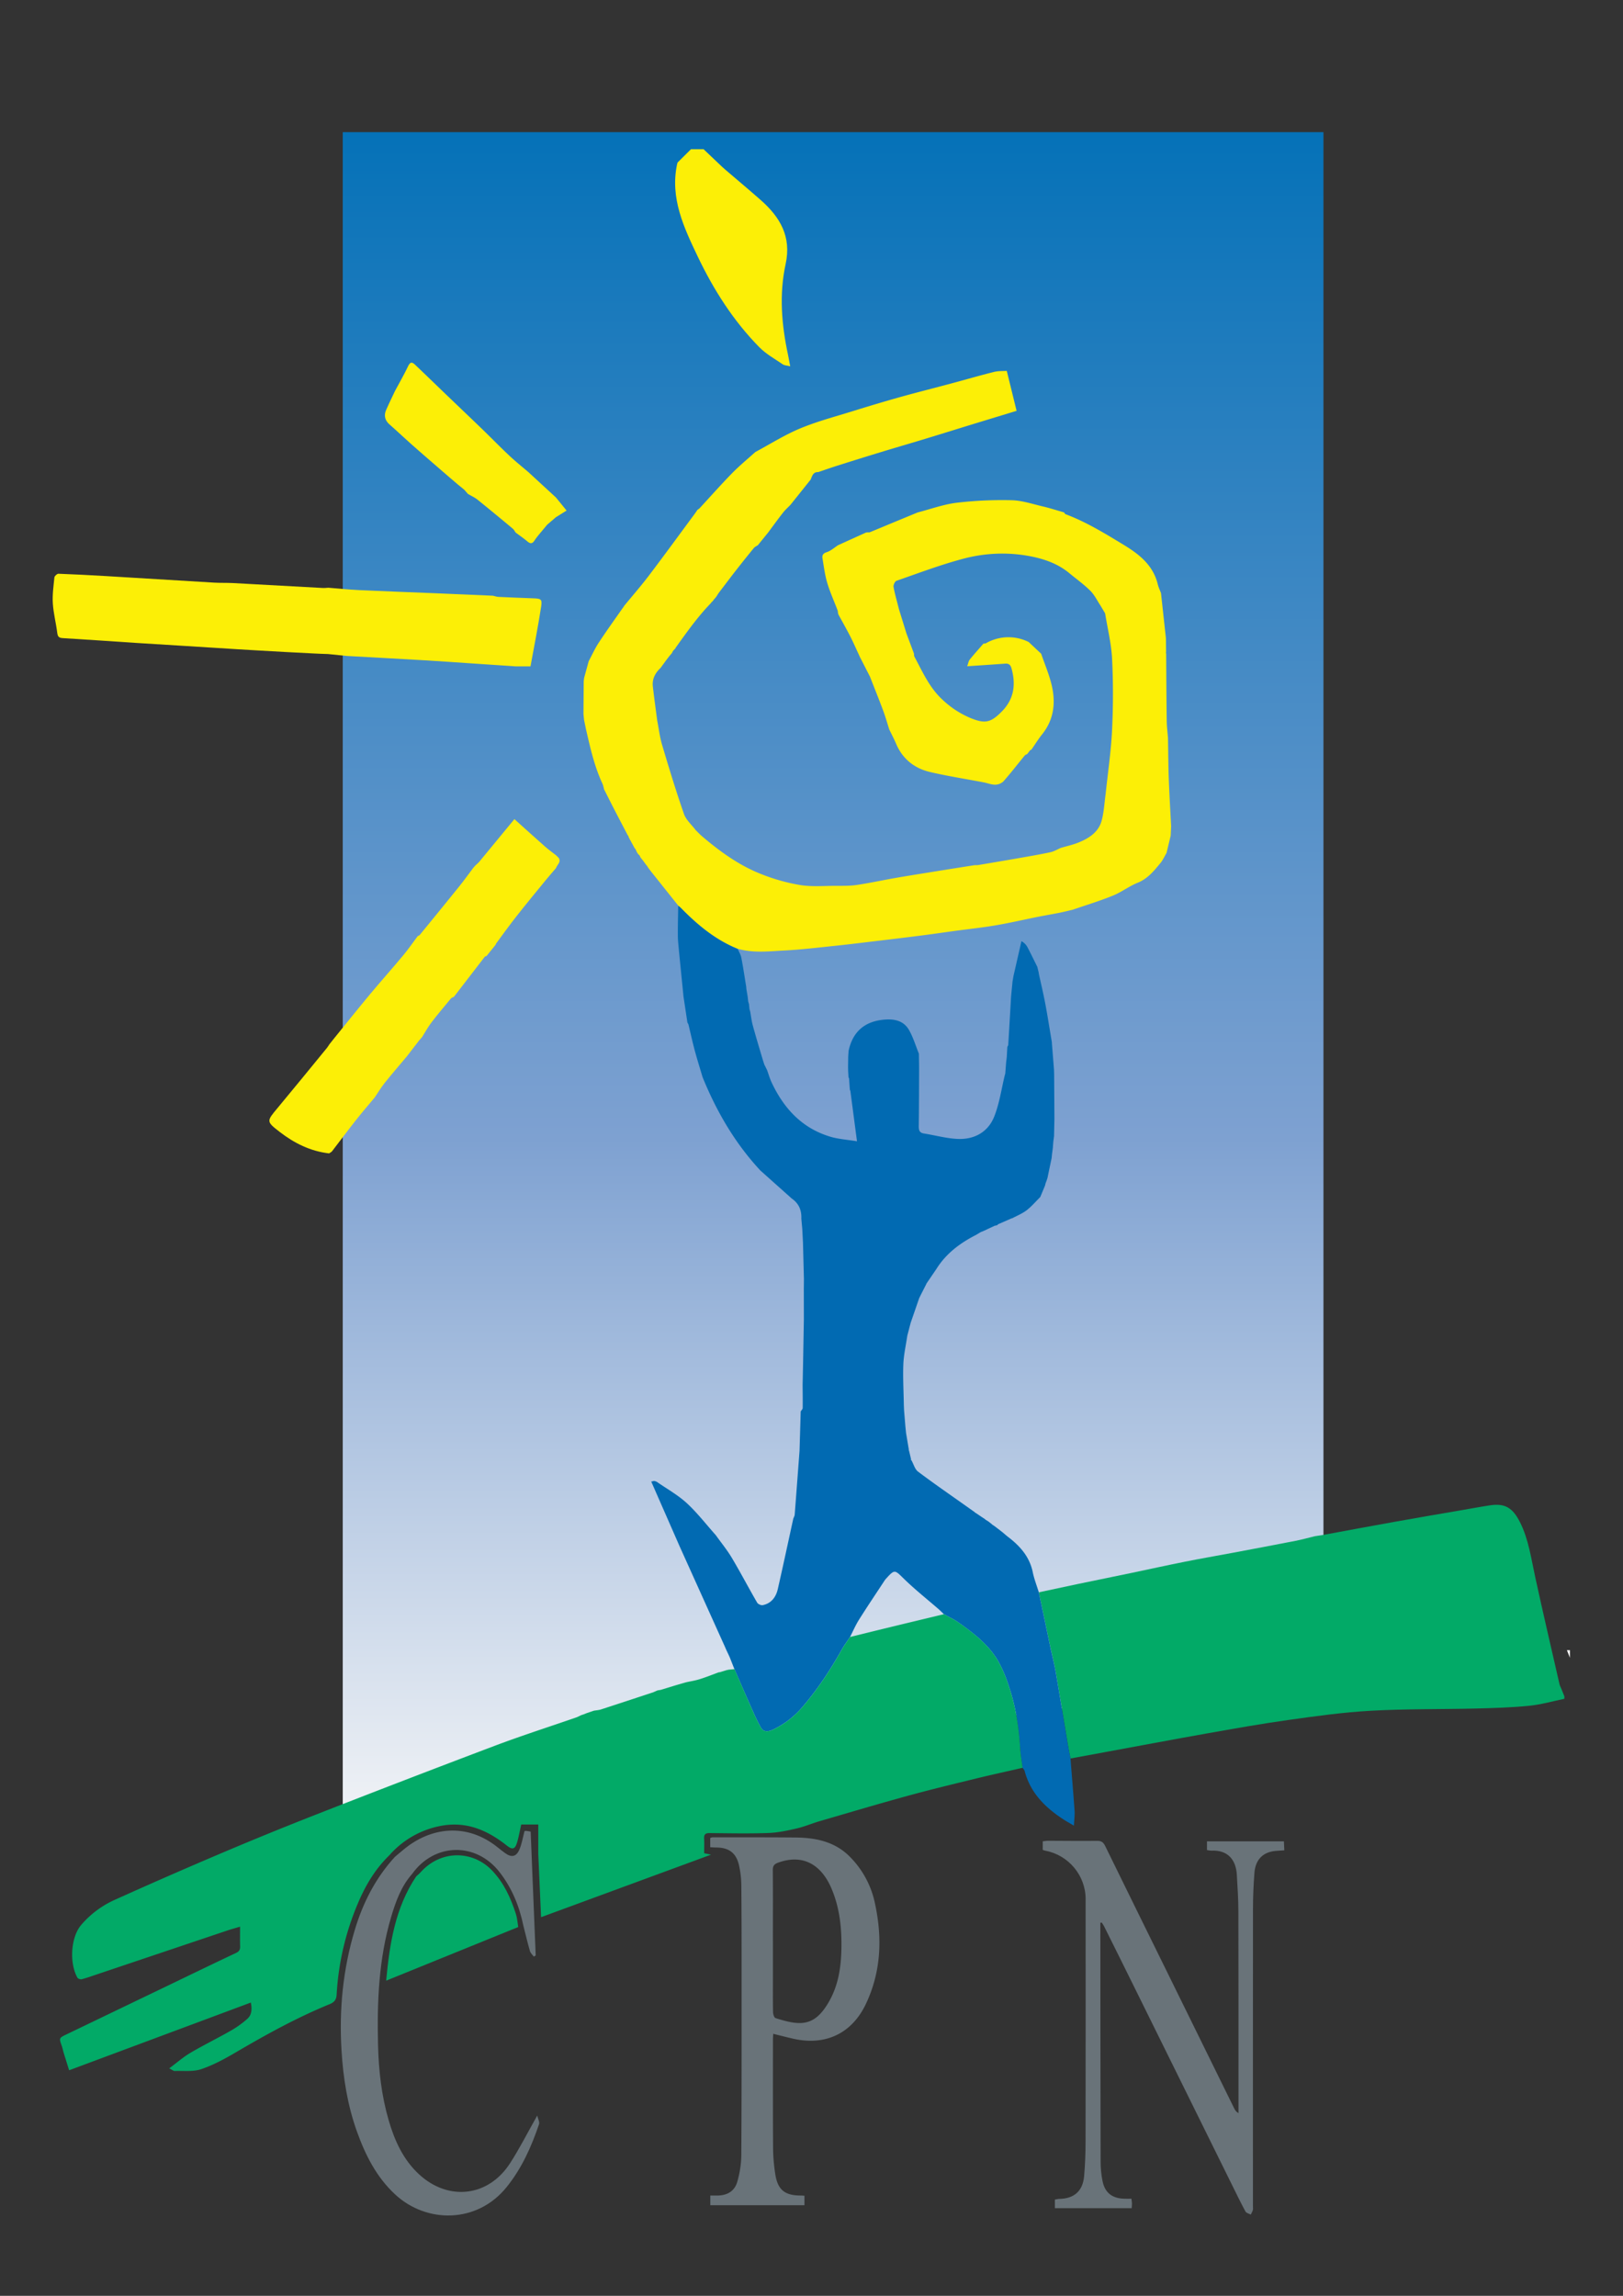
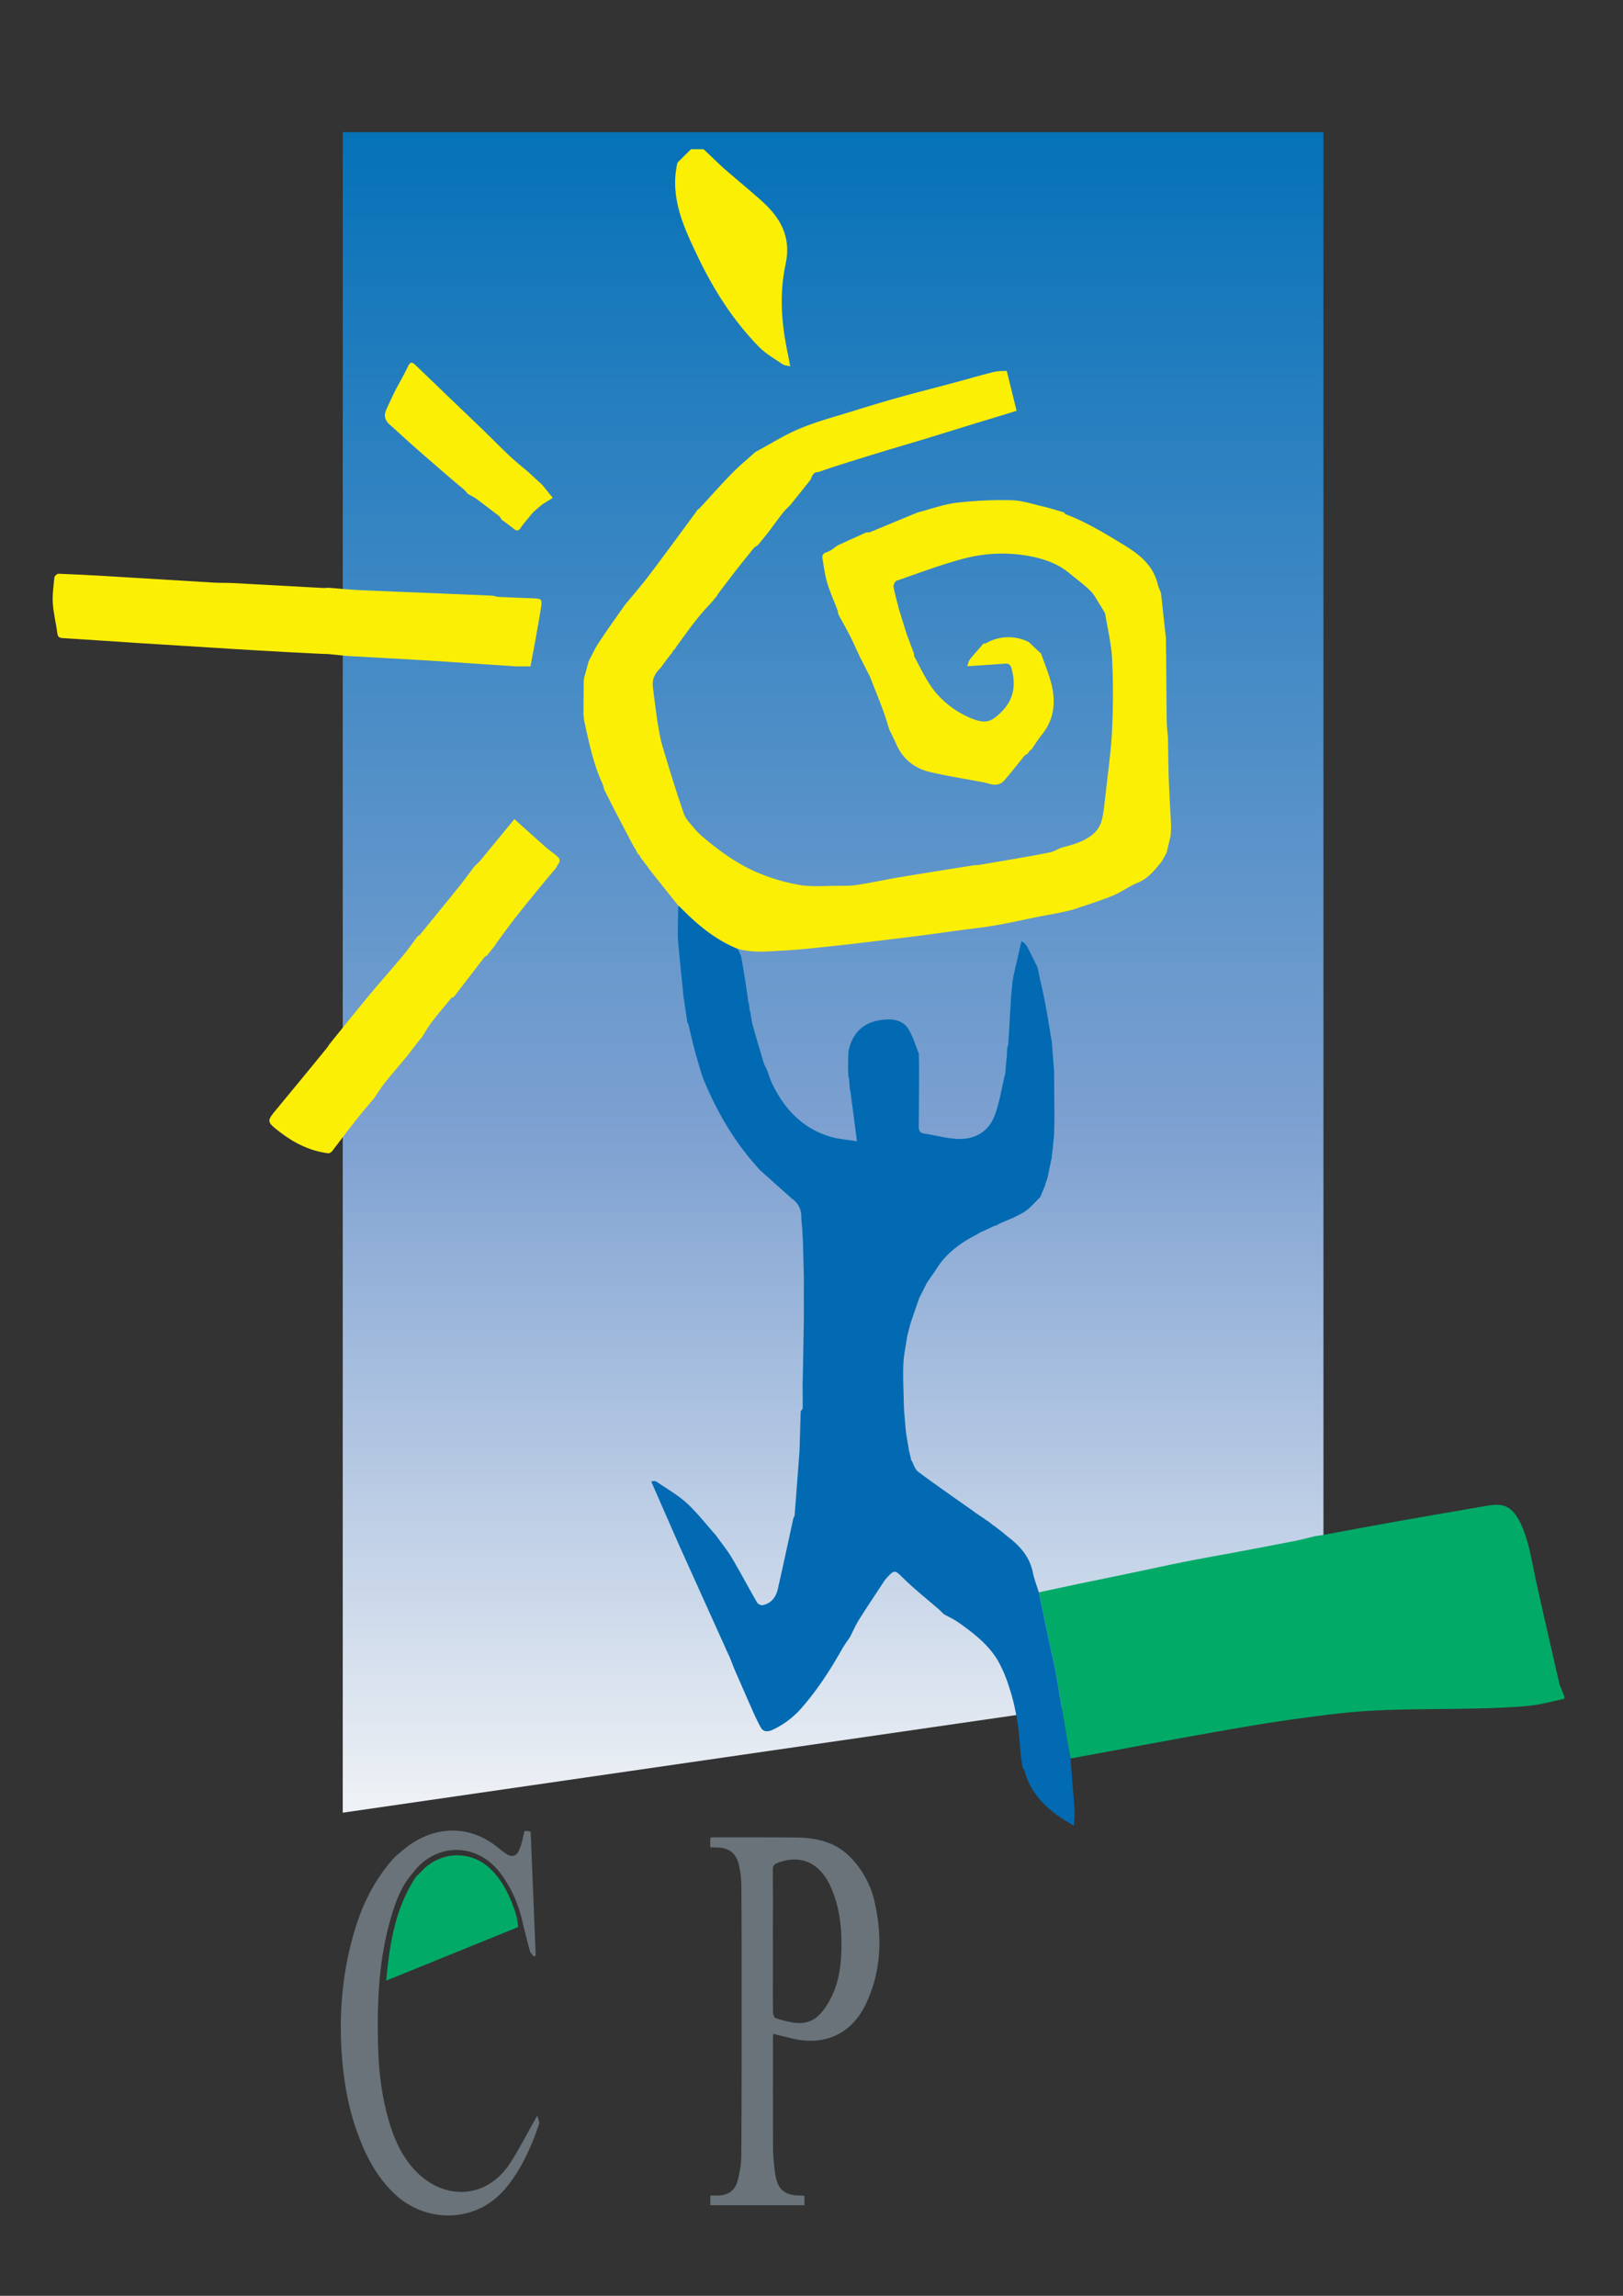
<svg xmlns="http://www.w3.org/2000/svg" xml:space="preserve" viewBox="0 0 793.7 1122.52">
  <rect x="0" y="0" width="793.7" height="1122.52" fill="#333333" stroke="none" />
  <defs>
    <clipPath id="a" clipPathUnits="userSpaceOnUse">
-       <path d="M0 841.89h595.28V0H0Z" />
-     </clipPath>
+       </clipPath>
    <clipPath id="b" clipPathUnits="userSpaceOnUse">
      <path d="M125.74 793.62V177.21l359.79 52.14v564.27z" />
    </clipPath>
    <clipPath id="d" clipPathUnits="userSpaceOnUse">
      <path d="M0 841.89h595.28V0H0Z" />
    </clipPath>
    <linearGradient id="c" x1="0" x2="1" y1="0" y2="0" gradientTransform="scale(616.415) rotate(90 .1 .4)" gradientUnits="userSpaceOnUse" spreadMethod="pad">
      <stop offset="0" style="stop-opacity:1;stop-color:#eef1f5" />
      <stop offset=".39" style="stop-opacity:1;stop-color:#7ea1d1" />
      <stop offset="1" style="stop-opacity:1;stop-color:#0170b7" />
    </linearGradient>
  </defs>
  <g clip-path="url(#a)" transform="matrix(1.333 0 0 -1.333 0 1122.52)">
    <path d="m0 0-1.12 2.78H0Z" style="fill:#fefefe;fill-opacity:1;fill-rule:nonzero;stroke:none" transform="translate(575.96 234.03)" />
  </g>
  <g clip-path="url(#b)" transform="matrix(1.333 0 0 -1.333 0 1122.52)">
    <path d="M125.74 793.62V177.21l359.79 52.14v564.27z" style="fill:url(#c);stroke:none" />
  </g>
  <g clip-path="url(#d)" transform="matrix(1.333 0 0 -1.333 0 1122.52)">
    <path d="M0 0c8.9 1.64 17.8 3.31 26.71 4.9C34.57 6.32 42.44 7.64 50.31 9c3.7.63 7.4 1.33 11.12 1.9 5.37.8 8.28-.76 11.02-6.22 3.16-6.3 4.08-13.29 5.57-20.1 2.85-13.1 5.91-26.17 8.9-39.25.13-.58.44-1.13.67-1.7l1.12-2.78v-.92c-4.3-.88-8.59-2.13-12.94-2.56-6.49-.64-13.02-.84-19.54-1-12.85-.31-25.71-.1-38.53-.82-10.11-.56-20.2-1.97-30.23-3.38-9.94-1.39-19.83-3.16-29.72-4.91-12.68-2.25-25.33-4.64-38-6.97l-12.22-2.25c-.32 1.66-.67 3.31-.95 4.98-1.49 8.88-2.92 17.77-4.46 26.65-.54 3.12-1.35 6.2-2.01 9.3-1.41 6.67-2.8 13.35-4.2 20.02 4.78 1.02 9.56 2.06 14.35 3.06 6.52 1.36 13.05 2.68 19.58 4.04 6.59 1.38 13.16 2.83 19.77 4.15 5.71 1.14 11.46 2.13 17.19 3.2C-25.45-5.1-17.7-3.65-9.94-2.13c2.39.46 4.74 1.13 7.1 1.7l.94.14L0 0" style="fill:#02aa67;fill-opacity:1;fill-rule:nonzero;stroke:none" transform="translate(485.2 279.05)" />
    <path d="m0 0 5.26-5 1.6-1.52h.01l1-.9c4.39-3.76 8.8-7.45 13.13-11.26 7.05-6.23 11.3-13.37 9.1-23.44-2.42-11.11-1.49-22.3.89-33.37.26-1.24.47-2.5.79-4.14-1.2.3-2.11.3-2.73.72-2.92 2-6.12 3.77-8.57 6.25-9.56 9.7-16.8 21.1-22.63 33.3-5.06 10.61-10.2 21.4-7.58 33.8l.18.67L-4.62 0z" style="fill:#fcef06;fill-opacity:1;fill-rule:nonzero;stroke:none" transform="translate(258.12 787.37)" />
    <path d="m0 0 4.2-20.01c.66-3.1 1.47-6.19 2.01-9.31 1.54-8.88 2.97-17.77 4.46-26.65.28-1.67.63-3.32.95-4.98.5-6.41 1.05-12.83 1.5-19.25.1-1.59-.14-3.2-.24-5.36-1.45.86-2.55 1.45-3.59 2.12-6.81 4.38-12.36 9.79-14.5 17.95-.12.41-.5.76-.75 1.14-.32 2.43-.77 4.84-.91 7.27-.46 7.86-1.7 15.57-4.25 23.02a48.95 48.95 0 0 1-3.86 8.96c-3.47 5.91-8.83 10.04-14.32 13.94C-31-9.93-32.97-9.04-34.82-8c-.64.6-1.26 1.24-1.93 1.83-4.33 3.76-8.85 7.33-12.93 11.34-3.13 3.06-3.22 3.32-6.19.05-.2-.23-.43-.45-.6-.7-3.15-4.8-6.37-9.57-9.43-14.43-1.3-2.05-2.26-4.3-3.37-6.46-1-1.52-2.11-2.98-3-4.57-4.1-7.3-8.66-14.29-14.1-20.68a32.48 32.48 0 0 0-11.1-8.7c-1.29-.6-3.36-1.3-4.5.72a68.16 68.16 0 0 0-2.81 5.72c-2.33 5.23-4.6 10.47-6.89 15.71l-1.68 4.25-.04.1-.4.88-.02.04-.88 1.86v.01l-.42.97-16.67 36.96-10.41 23.74c.7.14.93.26 1.12.22.37-.08.75-.19 1.05-.4 3.65-2.53 7.6-4.73 10.84-7.7 3.87-3.57 7.12-7.8 10.65-11.75 2-2.8 4.2-5.47 5.95-8.42 3.2-5.38 6.1-10.94 9.25-16.36.31-.54 1.44-1.04 2.06-.91 3.14.65 4.82 2.94 5.5 5.87 1.97 8.6 3.8 17.23 5.69 25.85.18.5.48.98.52 1.5.6 7.78 1.18 15.56 1.77 23.35l.43 14.47c.25.42.72.84.73 1.27.04 2.82-.01 5.65-.03 8.47l.16 7.4.3 16.65-.02 11.07.04 3.69-.35 13.44-.26 5.02-.18 1.92-.16 1.82c.14 3.08-.94 5.58-3.52 7.36l-11.5 10.27c-9.32 10.02-16.08 21.63-21.21 34.25-.96 3.23-1.97 6.45-2.85 9.7-.86 3.21-1.57 6.46-2.35 9.69l-.37.66-1.43 9.52-1.66 16.62c-.15 1.89-.4 3.77-.41 5.65-.03 3.7.08 7.4.14 11.09.34-.29.7-.54 1.01-.85 6.06-6.2 12.64-11.67 20.78-14.98.47-1.09 1.13-2.14 1.35-3.27.69-3.52 1.2-7.08 1.79-10.62l.07-.88.47-2.77.2-1.83.29-.94.18-1.84.27-.94c.31-1.72.5-3.47.97-5.15 1.14-4.16 2.4-8.3 3.62-12.44l.59-1.82 1-2c.55-1.5.98-3.06 1.65-4.5 4.51-9.63 11.25-16.93 21.74-20 2.85-.83 5.9-1.02 9.6-1.63l-2.43 18.46-.19.48-.3 4.15-.2.39-.13 2.31-.03 1.41.05 3.71.05.9.1 1.37c1.49 6.92 5.77 10.73 12.8 11.42 3.8.38 7.39-.26 9.4-3.85 1.52-2.69 2.41-5.72 3.58-8.6.03-1.93.09-3.85.08-5.78-.02-6.93-.03-13.86-.12-20.8-.02-1.5.24-2.46 1.93-2.72 4.16-.65 8.28-1.82 12.45-1.99 6.03-.23 11.04 2.53 13.29 8.17 1.94 4.85 2.66 10.2 3.92 15.32l.14.44.33 4.24.23 1.87.2 3.69c.12.27.33.54.34.82.36 5.9.7 11.8 1.04 17.7l.53 5.49.32 1.9 2.95 12.9a5.37 5.37 0 0 0 2.18-2.15c1.26-2.4 2.44-4.85 3.65-7.28l.5-2.09.06-.46c.8-3.65 1.67-7.29 2.36-10.96.88-4.66 1.6-9.35 2.4-14.02l.06-.92.74-9.26.05-1.84.1-16.18-.14-6.49a.89.89 0 0 1-.07-.44l-.2-1.46-.17-2.27-.31-2.35-.13-1.36-1.53-7.34-.32-.98-.37-.95-.2-.83L.52 145c-1.66-1.63-3.17-3.44-5-4.85-1.6-1.22-3.55-2-5.34-2.96a.44.44 0 0 1-.36-.08l-4.16-1.82-.59-.25-.38-.38-.93-.2-3.86-1.82-1.23-.5-1.8-1.07c-5.6-2.88-10.58-6.53-14.1-11.9l-.37-.58-3.66-5.37.02-.04-2.36-4.65.04.03-.3-.54-3.16-9.16-1.23-4.7c-.5-3.46-1.3-6.92-1.45-10.4-.2-5.02.1-10.06.18-15.08l.08-1.83.49-6.01.24-2.37 1.02-6.09c-.07-.13-.05-.24.06-.34l.44-1.85.34-1.46c-.03-.05-.1-.12-.09-.13.08-.08.16-.14.24-.2.78-1.4 1.22-3.22 2.38-4.1 5.56-4.2 11.3-8.14 16.98-12.17l3.92-2.78.04-.19h.2l2.37-1.6.82-.53.55-.44.88-.54 1.07-.83.48-.42.8-.53.94-.72.9-.68 1.33-1.05c.58-.5 1.15-1.01 1.75-1.47 4.45-3.39 7.97-7.36 9.1-13.1C-1.67 4.79-.73 2.42 0 0" style="fill:#016ab2;fill-opacity:1;fill-rule:nonzero;stroke:none" transform="translate(381.11 258.02)" />
-     <path d="M0 0c1.85-1.04 3.8-1.93 5.52-3.15 5.49-3.9 10.85-8.04 14.32-13.95a48.92 48.92 0 0 0 3.86-8.96c2.55-7.45 3.79-15.16 4.25-23.01.14-2.44.6-4.85.9-7.27-5.6-1.3-11.23-2.51-16.82-3.88-8.37-2.05-16.77-4.06-25.08-6.34-10.88-2.98-21.7-6.2-32.52-9.35-2.86-.84-5.62-2.03-8.52-2.7-3.4-.78-6.9-1.53-10.37-1.65-7.15-.25-14.32-.1-21.48-.03-1.48.01-2.12-.42-2.05-1.96.1-1.76.02-3.53.02-5.43l2.5-.53-62.33-22.93-1.02 23.2v10.8h-6.26c-.5-2.2-.87-4.4-1.5-6.52-.79-2.63-1.72-2.84-3.82-1.18-7.22 5.7-15.03 9.07-24.57 7.12a33.39 33.39 0 0 1-17.67-9.8.36.36 0 0 1-.25-.31l-.97-1c-4.96-4.92-8.44-10.83-11.13-17.22a99.48 99.48 0 0 1-7.81-33.5c-.1-1.72-.74-2.75-2.58-3.5-11.94-4.88-23.2-11.1-34.32-17.61-4.07-2.39-8.3-4.71-12.74-6.21-2.99-1.01-6.47-.56-9.74-.68-.46-.02-.93.41-2.04.95 2.82 2.1 5.16 4.17 7.8 5.72 4.88 2.87 9.98 5.36 14.9 8.17a36.3 36.3 0 0 1 5.91 4.24c1.61 1.42 1.86 3.43 1.33 6.02l-66.66-24.84c-.67 2.17-1.36 4.31-2.01 6.47-.25.8-.4 1.65-.68 2.44-1.04 2.94-1.05 2.92 1.82 4.3l36.9 17.75c8.39 4.03 16.76 8.1 25.17 12.06 1.2.56 1.57 1.22 1.53 2.45-.06 2.28-.02 4.57-.02 7.2-1.72-.51-3.1-.88-4.45-1.33l-48.17-16.2c-1.82-.61-3.62-1.27-5.48-1.75-.46-.12-1.37.2-1.58.58-3.04 5.47-2.4 14.87 1.38 19.32a35.14 35.14 0 0 0 12.46 9.28c12.64 5.7 25.34 11.26 38.1 16.68a1341 1341 0 0 0 35.15 14.36 5954.83 5954.83 0 0 0 65.95 25.38c9.89 3.73 19.96 6.96 29.95 10.42.65.23 1.26.57 1.89.86l.98.32.94.39 2.84.96-.01-.03c.82.14 1.67.19 2.46.44 6.38 2.07 12.76 4.18 19.14 6.28l1.62.71 1.17.19 5.65 1.73 3.6 1.04c1.69.38 3.41.64 5.06 1.16 2.34.73 4.63 1.65 6.94 2.5l.48.06 2.47.76.77.16 2.07.19c2.3-5.24 4.56-10.49 6.88-15.71a68.3 68.3 0 0 1 2.83-5.73c1.13-2.01 3.2-1.31 4.5-.71a32.5 32.5 0 0 1 11.09 8.7c5.44 6.39 10 13.37 14.1 20.67.89 1.59 2 3.05 3 4.57 4.52 1.11 9.03 2.24 13.56 3.33C-13.93-3.34-6.96-1.68 0 0" style="fill:#02aa67;fill-opacity:1;fill-rule:nonzero;stroke:none" transform="translate(346.3 250.02)" />
    <path d="M0 0c-1.7.06-3.38.1-5.07.2C-11.88.54-18.7.9-25.5 1.3c-5.03.28-10.06.6-15.09.92l-14.64.92c-5.03.3-10.06.6-15.08.93-9.01.59-18.02 1.23-27.04 1.77-1.35.09-1.81.5-1.99 1.87-.45 3.64-1.4 7.23-1.63 10.87-.2 3.16.26 6.37.58 9.54.06.5.98 1.34 1.47 1.33 5.82-.21 11.64-.52 17.46-.86 13.23-.79 26.46-1.62 39.7-2.4 2.23-.13 4.47-.04 6.7-.15 11.03-.59 22.07-1.22 33.1-1.81.69-.04 1.38.05 2.07.09 3.75-.3 7.5-.69 11.26-.87 9.38-.44 18.76-.77 28.14-1.16l20.98-.9c.67-.15 1.33-.4 2.01-.43 4.22-.2 8.44-.37 12.66-.52 3-.1 3.45-.28 3.01-3.13-1.13-7.27-2.56-14.5-3.9-21.84h-5.4L53.03-3.46c-5.97.4-11.94.83-17.91 1.18C25.7-1.72 16.29-1.23 6.87-.7L0 0" style="fill:#fcef06;fill-opacity:1;fill-rule:nonzero;stroke:none" transform="translate(120.35 602.2)" />
    <path d="M0 0c-2.32-2.79-4.7-5.53-6.94-8.38-2.95-3.74-5.8-7.57-8.7-11.34-.27-.35-.73-.55-1.1-.81-6.86.78-12.8 3.75-18.16 7.9-4.94 3.82-4.8 3.9-.76 8.74 6.09 7.31 12.1 14.7 18.13 22.06.34.4.6.88.9 1.32.67.84 1.33 1.69 2.01 2.52 4.27 5.26 8.5 10.56 12.83 15.76 4.02 4.82 8.2 9.5 12.22 14.32 1.9 2.27 3.57 4.71 5.34 7.08.25.13.57.21.74.42 4.82 5.9 9.64 11.78 14.41 17.71 1.8 2.23 3.45 4.55 5.17 6.82l-.03-.01.88.99c.5.46 1.03.89 1.46 1.4l12.84 15.58c3.88-3.49 7.55-6.82 11.27-10.1 1.28-1.13 2.68-2.13 4.02-3.18l.93-.92h.02c1.01-1.59-.58-2.5-.95-3.71l-.11-.04-.01-.12c-1.22-1.43-2.47-2.83-3.65-4.28-3.63-4.45-7.3-8.87-10.84-13.39-2.55-3.23-4.94-6.59-7.4-9.9l-.21-.49-3.3-4.1c-.21-.08-.51-.09-.63-.24-3.79-4.9-7.56-9.8-11.34-14.72-.37-.2-.85-.3-1.1-.61-2.43-2.93-4.89-5.84-7.2-8.86-1.25-1.65-2.24-3.5-3.35-5.26l-1.28-1.48-.57-.75-3.97-5.15-.04-.02C8.9 11.62 6.21 8.53 3.65 5.32 2.31 3.64 1.21 1.78 0 0" style="fill:#fcef06;fill-opacity:1;fill-rule:nonzero;stroke:none" transform="translate(137.48 439.57)" />
-     <path d="M0 0v-1.59c.02-28.66.03-57.33.1-86 0-2.37.23-4.78.7-7.1.87-4.33 3.5-6.35 7.99-6.5.83-.03 1.67 0 2.62 0 .08-.75.18-1.25.19-1.76 0-.52-.06-1.04-.1-1.7h-28.18v3.14c.49.08 1.06.25 1.63.26 5.42.09 8.62 2.88 9.1 8.33.36 4.2.53 8.45.53 12.67.05 29.67.03 59.34.02 89.01 0 8.6-6.26 16.1-14.75 17.7-.3.06-.59.17-.98.29v3.16c.66.07 1.31.2 1.96.2 6.01-.01 12.02-.11 18.03-.03 1.58.02 2.28-.59 2.93-1.92 7.4-15.13 14.85-30.22 22.28-45.33l25.04-50.89c.31-.64.7-1.25 1.57-1.75v4.94c0 23.04.02 46.08-.04 69.13-.01 4.45-.31 8.91-.57 13.37-.32 5.68-3.46 9.12-9.25 8.86-.52-.02-1.05.12-1.7.2v3.21h28.22l.15-3.29c-.96-.07-1.71-.14-2.47-.17-5.1-.2-8.11-2.98-8.5-8.14C56.2 14 56 9.7 56 5.4c-.04-36.45-.02-72.9-.02-109.35 0-.47.09-.96-.03-1.38-.17-.59-.5-1.12-.75-1.68-.66.36-1.64.55-1.94 1.1-1.69 3.1-3.23 6.3-4.8 9.47L13.01-24.7C9.13-16.83 5.23-8.99 1.31-1.14 1.1-.7.77-.3.48.14L0 0" style="fill:#697379;fill-opacity:1;fill-rule:nonzero;stroke:none" transform="translate(403.68 136.8)" />
    <path d="M0 0h.01v-12.94c0-4.39-.04-8.78.04-13.17.02-.76.41-2.04.91-2.2 9.09-2.9 14.34-3.3 19.7 6.18 3.43 6.06 4.37 12.72 4.48 19.55.12 7.44-.67 14.75-3.59 21.67-3.62 8.6-10.25 13.02-19.67 9.6-1.51-.56-1.93-1.28-1.91-2.81C.04 17.25 0 8.63 0 0m.12-34.08c-.05-.89-.1-1.56-.1-2.23 0-13.33-.04-26.66.05-40 .03-3.06.33-6.14.79-9.18.87-5.74 3.42-7.85 9.12-7.9.46 0 .92-.04 1.6-.08v-3.48h-34.54v3.55h2.54c3.7.04 6.36 1.57 7.37 5.11.9 3.14 1.44 6.48 1.46 9.74.14 21.42.11 42.84.11 64.27 0 11.48.01 22.96-.1 34.44a35 35 0 0 1-.9 7.77c-1.07 4.44-3.79 6.33-8.36 6.33-.67 0-1.35.07-2.15.1v3.39c.24.07.52.24.8.24 10.1 0 20.19.03 30.28-.06 7.3-.06 14.27-1.36 19.79-6.71a34 34 0 0 0 9.59-17.59c2.7-12.56 2.24-24.94-3.35-36.74-5.12-10.82-14.78-15.4-26.5-12.8-2.45.55-4.88 1.19-7.5 1.83" style="fill:#697379;fill-opacity:1;fill-rule:nonzero;stroke:none" transform="translate(283.55 130.18)" />
    <path d="M0 0c-4.02-4.55-6.02-10.12-7.7-15.79-4.56-15.37-5.21-31.17-4.81-47.06.23-9.32 1.29-18.55 3.9-27.53 2.18-7.46 5.32-14.45 11.17-19.84 10.77-9.91 25.38-8.23 33.33 4.04 3.54 5.47 6.48 11.32 10 17.54.27-1.2.94-2.37.65-3.2-2.8-8.26-6.32-16.15-11.88-23.04-10.85-13.46-29.43-13.35-40.9-2.69-6.85 6.35-10.91 14.41-14 23.03-3.45 9.62-5.05 19.57-5.67 29.77-.92 15.04.53 29.8 4.87 44.22C-18.05-10.58-13.4-1.47-6.3 6.27c1.05.9 2.1 1.78 3.17 2.66 9.77 8.14 23.07 10.08 34.6.73.83-.68 1.68-1.33 2.55-1.97 2.35-1.75 4.15-1.49 5.31 1.2.93 2.14 1.29 4.54 1.9 6.83.23.02.46.07.68.05.46-.05.9-.15 1.57-.26l1.85-45.43-.7-.42c-.49.68-1.2 1.3-1.42 2.05-.88 3.06-1.61 6.17-2.4 9.27C39.32-11.8 36.58-5.11 32 .74 23.35 11.76 8.16 11.4 0 0" style="fill:#697379;fill-opacity:1;fill-rule:nonzero;stroke:none" transform="translate(151.2 154.76)" />
    <path d="m0 0-48.45-19.67C-47.16-5.91-45.1 7.1-37.44 18.56c.54.5 1.13.97 1.62 1.52 7.37 8.25 19.06 8.12 26.18.7C-5.25 16.22-2.78 10.7-.87 4.85-.37 3.3-.27 1.62 0 0" style="fill:#02aa67;fill-opacity:1;fill-rule:nonzero;stroke:none" transform="translate(190.12 135.27)" />
    <path d="M0 0c5.44 2.91 10.7 6.26 16.37 8.62 6.22 2.6 12.81 4.33 19.27 6.34 5.8 1.8 11.63 3.56 17.49 5.2 6.16 1.72 12.37 3.27 18.54 4.93 5.3 1.42 10.57 2.96 15.89 4.29 1.66.41 3.46.3 4.68.38l3.6-14.65-15.94-4.86c-5.53-1.7-11.05-3.43-16.58-5.11C57.65 3.4 51.95 1.76 46.27.03c-5.36-1.63-10.7-3.3-16.04-4.99-2.4-.75-4.77-1.6-7.15-2.4-1.9.07-2.24-1.43-2.78-2.74l-7.4-9.25c-.9-.95-1.9-1.82-2.71-2.85-1.9-2.4-3.68-4.9-5.51-7.35L.92-34.18l-.01-.01c-.5-.34-1.1-.58-1.46-1.03-2.29-2.79-4.54-5.6-6.76-8.45-2.08-2.67-4.1-5.37-6.16-8.06l-.9-1.4-.82-.97-.16-.08v-.18l-.65-.7a.31.31 0 0 1-.24-.3c-4.32-4.43-7.95-9.4-11.55-14.4l-1.33-1.86-.14-.12.02-.18-.98-1.05-.4-.8-.91-1.06.01.02-1.41-1.85h.01l-2.02-2.76-.16-.01-.07-.15c-1.76-1.8-2.73-3.91-2.43-6.45.48-4.14 1.05-8.28 1.59-12.42.59-3 .94-6.08 1.81-9 2.53-8.49 5.1-16.97 8.02-25.33.78-2.21 2.85-3.97 4.32-5.94.78-.75 1.52-1.56 2.35-2.26 6.63-5.64 13.68-10.73 21.83-13.9a69.4 69.4 0 0 1 14.17-3.96c4.28-.68 8.75-.28 13.14-.28 2.53 0 5.1-.05 7.6.32 4.7.7 9.35 1.72 14.04 2.54 4.1.72 8.2 1.37 12.3 2.03 5.54.9 11.08 1.78 16.63 2.65.52.09 1.08 0 1.6.09 4.97.83 9.94 1.67 14.9 2.54 3.86.68 7.73 1.33 11.56 2.16 1.31.28 2.52 1.03 3.77 1.57 2.21.66 4.5 1.15 6.62 2.02 3.78 1.55 7.23 3.77 8.38 7.92.88 3.2 1.02 6.61 1.49 9.93.81 7.79 1.98 15.55 2.35 23.35.42 8.68.44 17.41.01 26.09-.27 5.6-1.67 11.16-2.56 16.73l-1.68 2.83c-1.23 1.84-2.21 3.94-3.76 5.47-2.4 2.38-5.19 4.37-7.8 6.53-4.5 3.7-9.94 5.4-15.47 6.34-7.7 1.3-15.57.9-23.08-1.07-8.39-2.2-16.54-5.3-24.74-8.15-.58-.2-1.22-1.57-1.09-2.26.52-2.78 1.32-5.5 2.01-8.24l2.72-8.8 2.76-7.4c.05-.39 0-.82.17-1.14 3-5.56 5.5-11.39 10.32-15.8a34.1 34.1 0 0 1 10.32-6.73c5.27-2.13 7.34-1.68 11.34 2.34 4.58 4.59 5.3 9.94 3.63 15.93-.35 1.24-.98 1.8-2.27 1.71-3.58-.26-7.15-.5-10.72-.74l-3.26-.22c.4 1.08.5 1.9.94 2.45 1.61 2 3.35 3.91 5.03 5.86h-.01c.3.03.65-.01.9.12a16.58 16.58 0 0 0 15.7.46l4.58-4.3c1.3-3.82 2.92-7.56 3.84-11.46 1.55-6.5.86-12.73-3.55-18.18-1.4-1.74-2.57-3.67-3.85-5.5-.16-.1-.33-.18-.5-.27h.01c-.37.1-.2.05-.01 0l-1.03-1.35c-.32-.2-.73-.31-.95-.58-2.6-3.16-5.1-6.41-7.8-9.47a4.5 4.5 0 0 0-3.06-1.22c-1.4 0-2.8.58-4.2.85-6.56 1.26-13.16 2.27-19.65 3.79-5.8 1.36-10.14 4.82-12.52 10.48-.74 1.74-1.63 3.41-2.45 5.11-.75 2.34-1.41 4.7-2.27 7-1.55 4.17-3.23 8.31-4.85 12.47l-.04.06-3.61 7.05-.58 1.28c-.99 2.1-1.91 4.25-2.98 6.32-1.37 2.68-2.86 5.3-4.3 7.95l-.17.5c-.05.37-.05.77-.18 1.12-1.27 3.34-2.76 6.61-3.78 10.02-.87 2.9-1.24 5.95-1.74 8.95-.18 1.11.1 1.87 1.51 2.32 1.52.47 2.81 1.68 4.2 2.57l3.4 1.55 6.86 3.1.52.07c.3.01.64-.06.9.05 3.3 1.35 6.59 2.73 9.89 4.1l7.61 3.14c4.77 1.23 9.48 2.97 14.32 3.56a142.4 142.4 0 0 0 20.15.93c3.8-.08 7.59-1.37 11.35-2.25 2.65-.62 5.25-1.47 7.88-2.21.2-.23.34-.58.6-.68 7.62-2.85 14.5-7.1 21.42-11.3 5.73-3.49 10.73-7.5 12.4-14.45.27-1.1.78-2.13 1.17-3.19l1.81-16.6.05-5.14c-.1-.13-.1-.26.03-.38.06-8.27.1-16.54.21-24.81.03-2.05.3-4.1.46-6.15l.02-1c.09-4.82.11-9.64.29-14.45.21-5.67.56-11.33.85-17l-.17-3.44-1.52-6.32c-.75-1.27-1.35-2.65-2.28-3.77-2.35-2.85-4.65-5.7-8.33-7.18-3.15-1.27-5.93-3.45-9.08-4.72-4.8-1.95-9.78-3.46-14.68-5.15-1.69-.4-3.36-.82-5.05-1.16-2.53-.5-5.08-.93-7.6-1.43-5.2-1.04-10.35-2.24-15.56-3.13-4.83-.83-9.72-1.35-14.58-2-4.23-.58-8.45-1.2-12.68-1.74-5.22-.67-10.45-1.3-15.67-1.92-5.29-.63-10.58-1.3-15.88-1.85-6.35-.66-12.71-1.43-19.1-1.76-5.61-.29-11.3-.96-16.87.67-8.14 3.3-14.72 8.78-20.78 14.98-.3.31-.67.57-1.01.85l-10.14 12.72-1.2 1.61.14.13-.3.12-1.47 2-.78.96-.47.91-.5.46-.44.68-.45 1-.49.66-.74 1.4-.22.34-.27.59-.2.3-.39.7.09.15-.15-.04-.34.77.13.07c-.03.04-.05.1-.09.12-.04.02-.1-.01-.15-.02-1.58 3.03-3.18 6.06-4.75 9.1-1.35 2.62-2.67 5.25-4 7.87-.2.72-.31 1.48-.63 2.15-2.96 6.36-4.46 13.16-6.03 19.94l-.7 3.4-.22 2.17.09 11.97.14 1.24 1.7 6.19.04.07c1.2 2.24 2.25 4.59 3.64 6.7 2.82 4.3 5.83 8.47 8.77 12.69l.06.03.54.84c3.04 3.7 6.2 7.32 9.09 11.13 5.63 7.42 11.1 14.94 16.64 22.43.39.52.74 1.06 1.1 1.59.29.22.61.4.86.67 3.95 4.27 7.8 8.64 11.88 12.8C-5.83-5.01-2.85-2.57 0 0" style="fill:#fcef06;fill-opacity:1;fill-rule:nonzero;stroke:none" transform="translate(277.11 676.3)" />
-     <path d="m0 0 5.04-4.64L10.1-9.3l.03-.02 3.92-4.81-3.9-2.43-3.27-2.8.03.02-2.33-2.8h-.02c-.77-.99-1.61-1.93-2.28-2.98-.79-1.22-1.52-1.25-2.6-.34-1.38 1.16-2.87 2.18-4.31 3.26-.35.47-.61 1.05-1.05 1.41A912.63 912.63 0 0 1-18.6-10.16c-1.06.85-2.35 1.43-3.54 2.13l-1.38 1.56-2.3 1.88-3.28 2.8c-4.3 3.72-8.6 7.42-12.86 11.17-3 2.64-5.9 5.39-8.9 8.03-1.73 1.52-2.18 3.31-1.28 5.37 1 2.3 2.12 4.57 3.19 6.85 1.59 2.97 3.27 5.9 4.73 8.93.83 1.73 1.4 2.04 2.79.7 3.68-3.49 7.32-7.03 10.98-10.55 4.64-4.45 9.3-8.87 13.92-13.34 3.2-3.1 6.3-6.3 9.55-9.34C-4.75 3.93-2.34 2 0 0" style="fill:#fcef06;fill-opacity:1;fill-rule:nonzero;stroke:none" transform="translate(193.81 668.96)" />
+     <path d="m0 0 5.04-4.64l.03-.02 3.92-4.81-3.9-2.43-3.27-2.8.03.02-2.33-2.8h-.02c-.77-.99-1.61-1.93-2.28-2.98-.79-1.22-1.52-1.25-2.6-.34-1.38 1.16-2.87 2.18-4.31 3.26-.35.47-.61 1.05-1.05 1.41A912.63 912.63 0 0 1-18.6-10.16c-1.06.85-2.35 1.43-3.54 2.13l-1.38 1.56-2.3 1.88-3.28 2.8c-4.3 3.72-8.6 7.42-12.86 11.17-3 2.64-5.9 5.39-8.9 8.03-1.73 1.52-2.18 3.31-1.28 5.37 1 2.3 2.12 4.57 3.19 6.85 1.59 2.97 3.27 5.9 4.73 8.93.83 1.73 1.4 2.04 2.79.7 3.68-3.49 7.32-7.03 10.98-10.55 4.64-4.45 9.3-8.87 13.92-13.34 3.2-3.1 6.3-6.3 9.55-9.34C-4.75 3.93-2.34 2 0 0" style="fill:#fcef06;fill-opacity:1;fill-rule:nonzero;stroke:none" transform="translate(193.81 668.96)" />
  </g>
</svg>